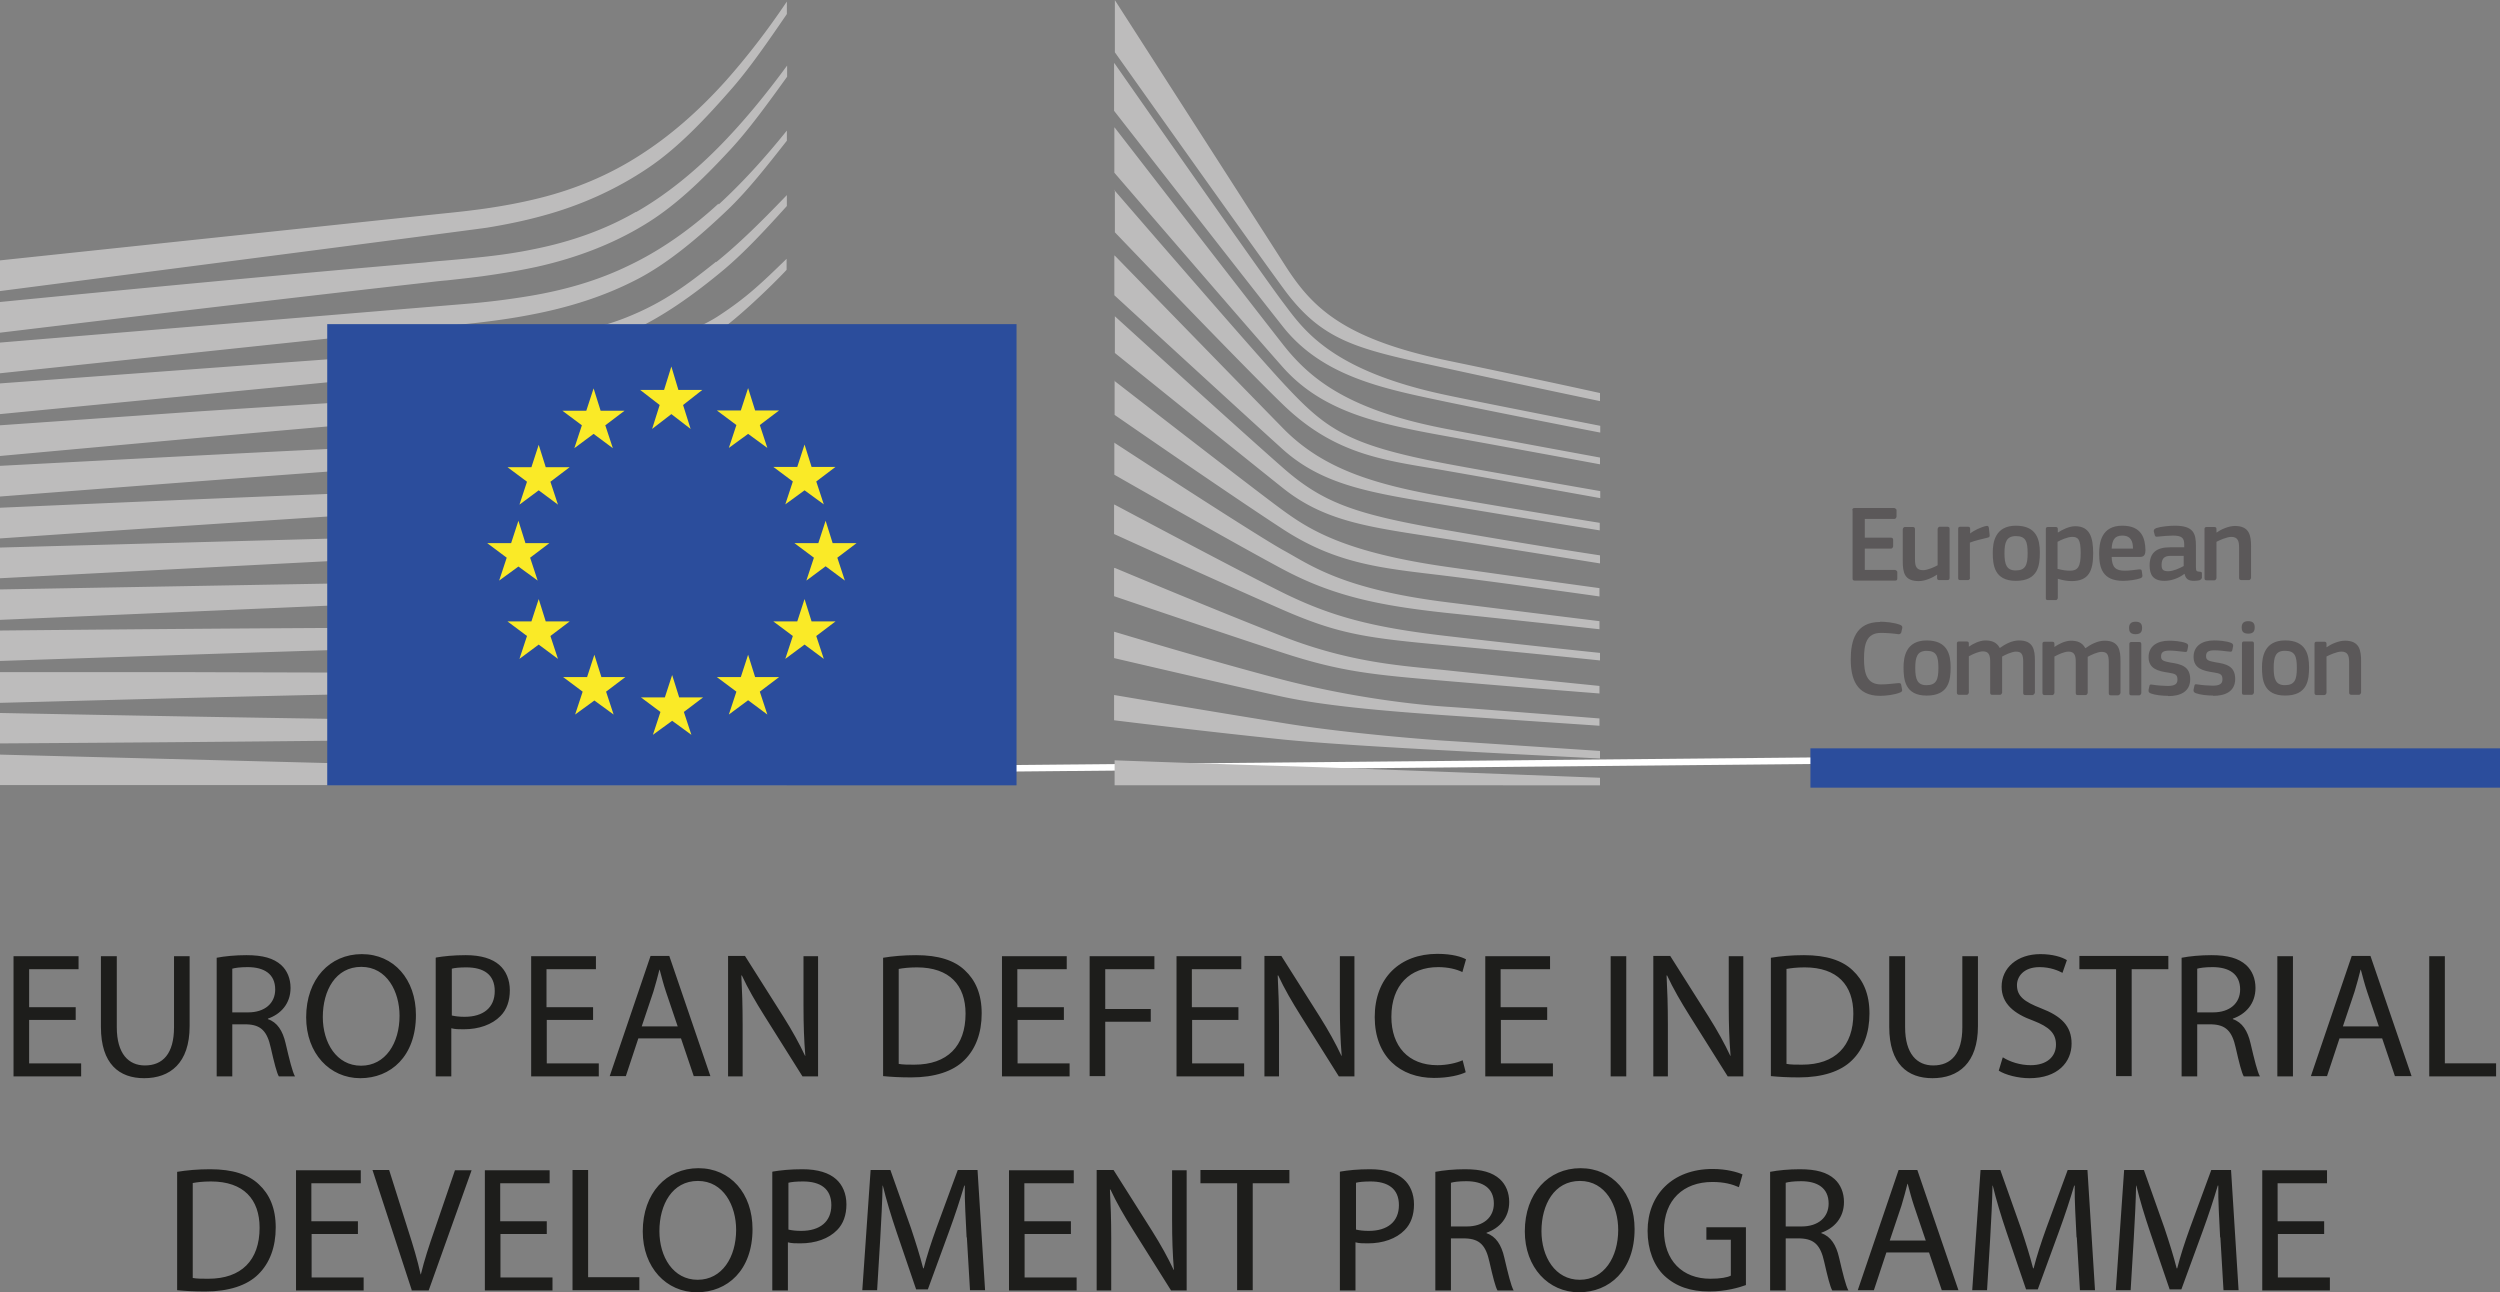
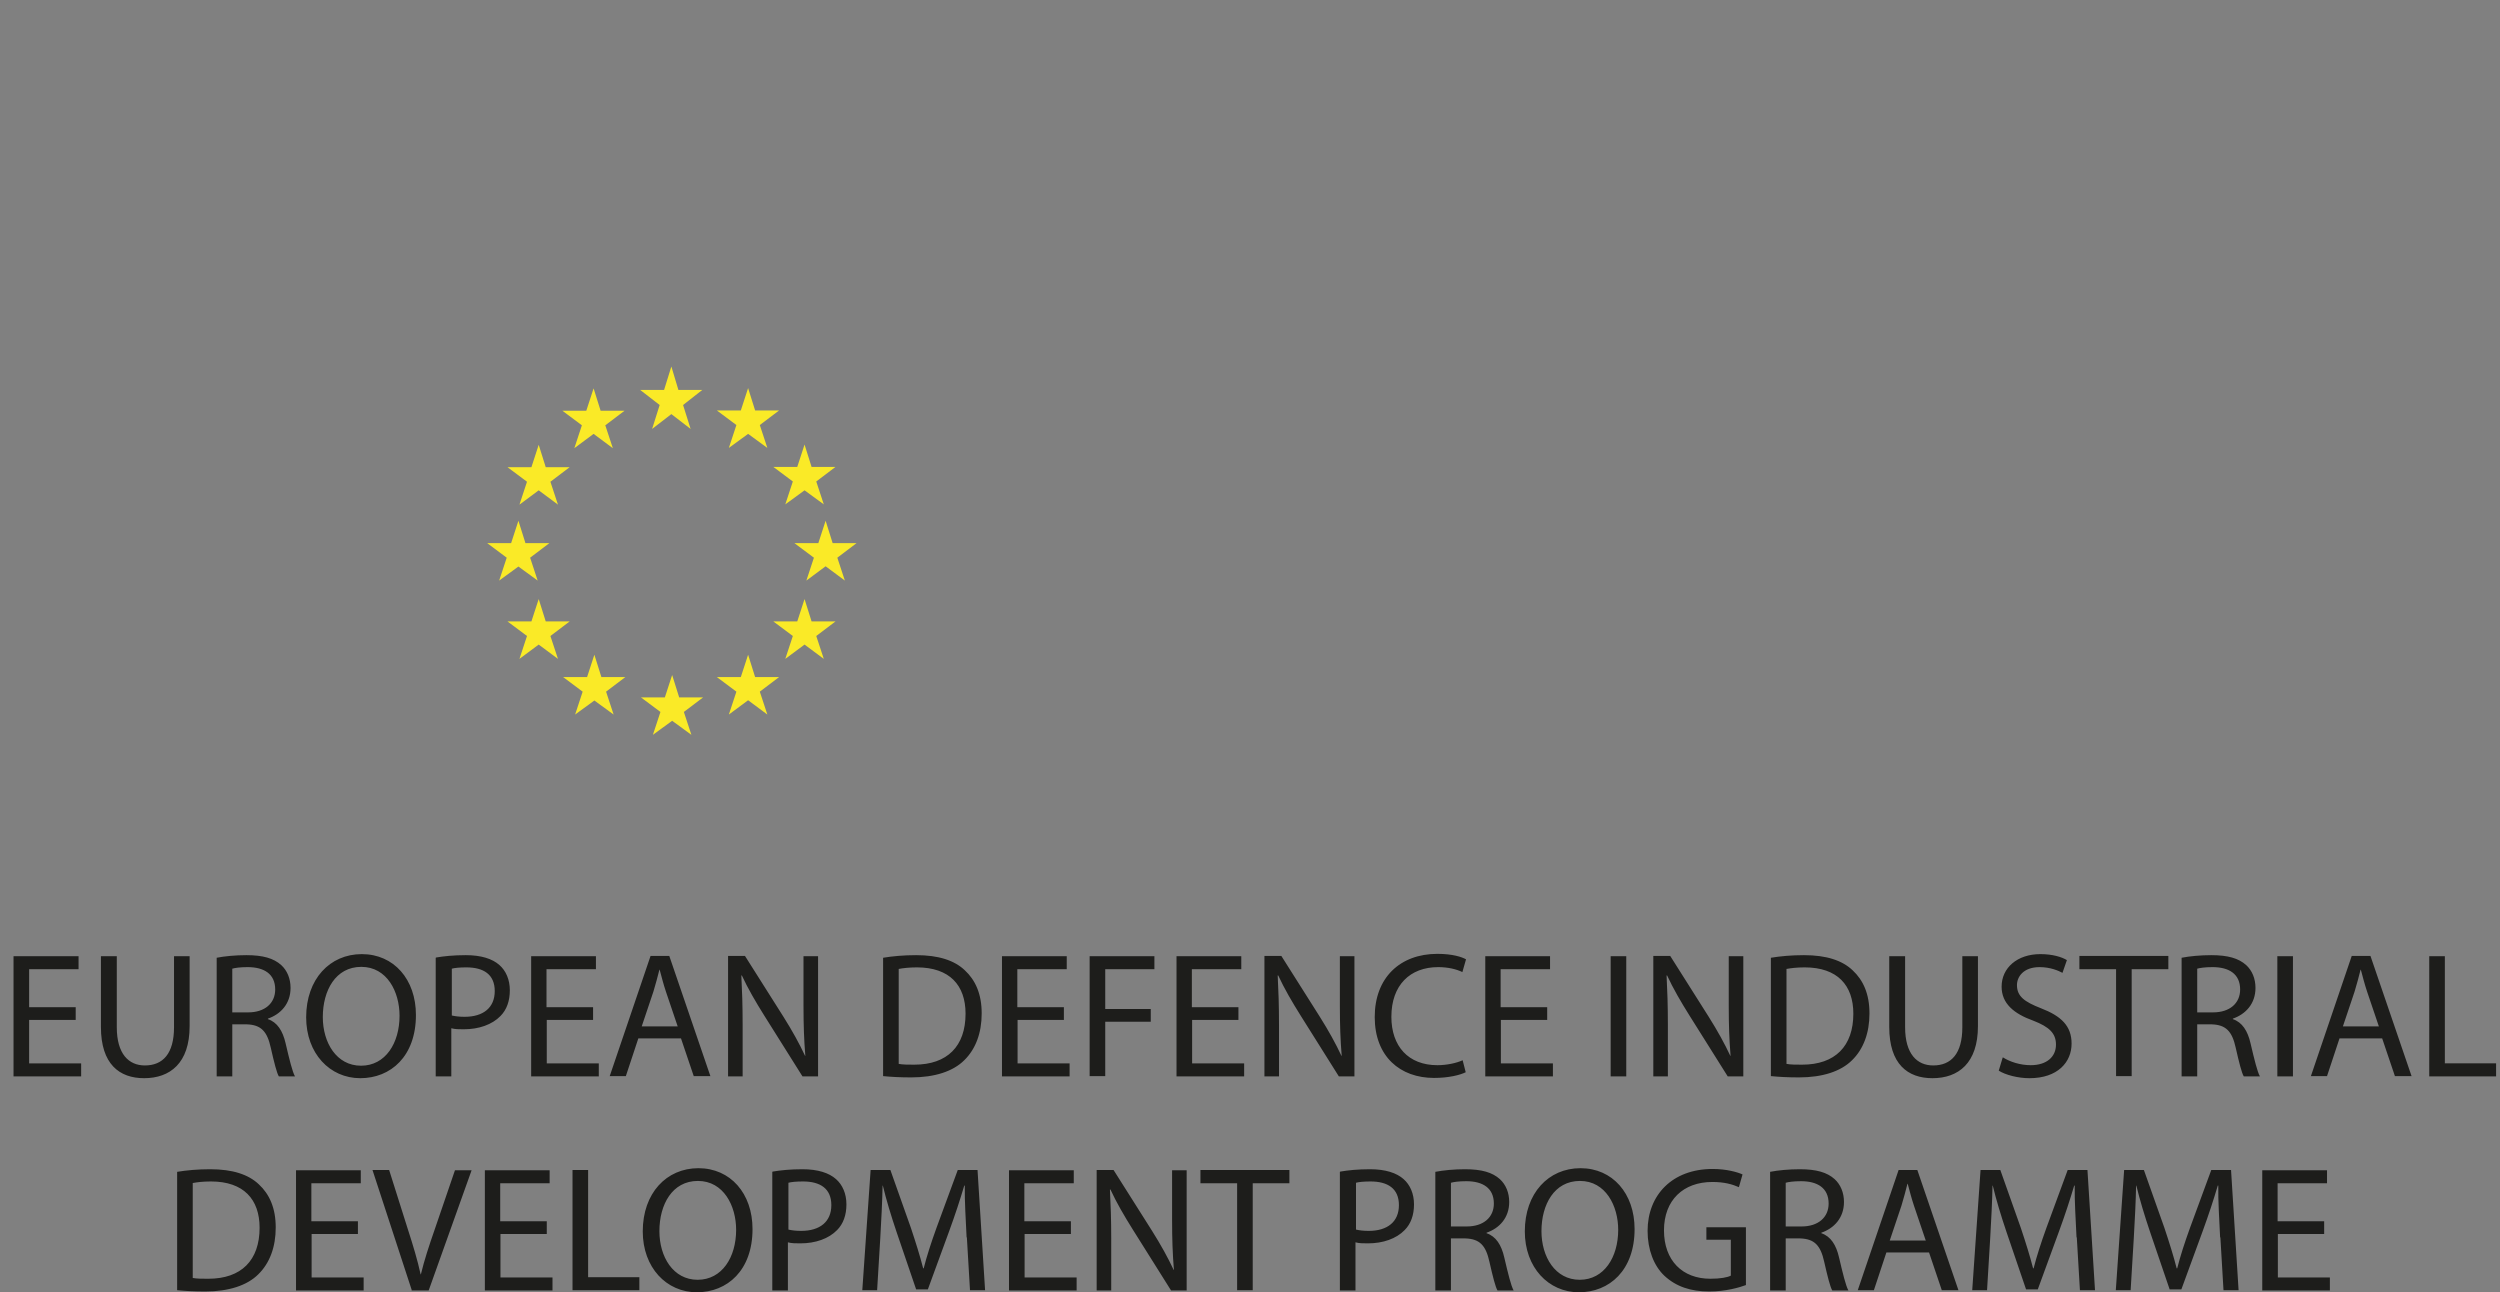
<svg xmlns="http://www.w3.org/2000/svg" id="Calque_1" data-name="Calque 1" viewBox="0 0 96.11 49.68">
  <rect x="0" y="0" width="96.11" height="49.68" fill="#808080" stroke="none" />
  <defs>
    <style>.cls-3{fill:#bdbcbc}.cls-4{fill:#1d1d1b}.cls-5{fill:#5b5859}.cls-6{fill:#2b4d9c}</style>
  </defs>
-   <path d="M69.6 29.12h26.5l-57.03.54h-26.5l57.03-.54Z" style="fill:#fff" />
-   <path d="M27.53 10.06c-1.15.92-2.04 1.58-3.44 2.14-1.22.49-2.54.69-4.04.89-.97.14-1.98.34-2.94.4-.4.03-.79.05-1.19.08L0 14.74v1.18l15.97-1.55 2.07-.19c.77-.07 1.45-.16 2.08-.26 1.55-.25 2.88-.63 4.08-1.16 1.24-.55 2.49-1.44 3.66-2.42.79-.67 1.56-1.5 2.39-2.42V7.5c-1 1.04-1.84 1.87-2.72 2.58m2.72 19.71L0 29.01v1.17h30.25v-.41Zm-11.27-2.08-3.91-.04c-4.99-.07-9.98-.16-15.07-.26v1.17c4.85-.03 10-.07 15.07-.13l3.91-.06c1.32-.02 2.61-.05 3.92-.09 2.69-.09 5.1-.28 7.35-.57v-.41c-2.26.24-4.67.37-7.36.39-1.3.01-2.61 0-3.91 0m3.95-1.84c-.83.03-1.73.05-2.75.05h-1.16l-3.93-.05c-2.68-.02-5.35-.02-7.85-.03H0v1.18l7.26-.19c2.49-.06 5.17-.13 7.84-.17l3.92-.05c1.08-.02 2.5-.05 3.93-.14 1.41-.09 2.69-.23 3.92-.43 1.11-.18 2.24-.41 3.37-.7v-.42c-1.16.27-2.32.48-3.44.63-1.22.16-2.49.27-3.88.33m.08-1.91c-1.99.16-4.04.16-6.01.16h-1.84c-5.05.02-10.05.06-15.16.11v1.17c4.86-.16 10.02-.34 15.17-.49.61-.02 1.22-.04 1.84-.05 1.99-.05 4.04-.1 6.05-.32 1.41-.15 2.69-.37 3.92-.68 1.07-.26 2.17-.61 3.27-1.04v-.43c-1.14.41-2.28.74-3.38.99-1.22.27-2.48.45-3.86.57m.12-1.94c-2.13.28-4.32.32-6.44.35-.49 0-.97.01-1.46.02L0 22.66v1.17l15.26-.66 1.45-.06c2.13-.09 4.34-.17 6.5-.52 1.37-.21 2.68-.53 3.91-.95 1.02-.34 2.07-.78 3.13-1.3v-.45c-1.12.52-2.22.96-3.28 1.28-1.21.37-2.5.65-3.84.83m.14-1.92c-1.16.21-2.41.35-3.93.43-.57.03-1.19.05-1.99.07L0 21.05v1.18l15.38-.8 1.99-.1c.78-.04 1.41-.07 2-.12 1.54-.12 2.81-.29 3.99-.54 1.34-.28 2.64-.68 3.87-1.21.99-.42 1.98-.93 3.01-1.55v-.47c-1.1.64-2.15 1.15-3.19 1.57-1.21.48-2.49.85-3.8 1.08m.17-1.92c-1.16.27-2.41.44-3.94.55-.59.04-1.23.07-2 .09l-2.01.07c-5.08.19-10.22.41-15.48.64v1.18c5.23-.36 10.35-.7 15.52-1.03l2.01-.12c.79-.05 1.43-.09 2.02-.15 1.56-.14 2.84-.35 4.02-.66 1.33-.34 2.61-.84 3.83-1.49.94-.5 1.88-1.1 2.85-1.82v-.5a21.52 21.52 0 0 1-3.07 1.88c-1.19.6-2.46 1.05-3.75 1.35m.19-1.95c-1.15.34-2.44.56-3.95.7-.61.05-1.27.09-2.02.12l-2.03.09c-5.05.23-10.08.5-15.63.79v1.18c5.3-.41 10.49-.81 15.67-1.18l2.03-.14c.78-.05 1.43-.11 2.04-.18 1.55-.17 2.87-.44 4.04-.82 1.3-.41 2.57-1.01 3.77-1.78.89-.56 1.77-1.24 2.69-2.04v-.02c-1.01.86-1.98 1.06-2.94 1.64-1.18.72-2.42 1.26-3.68 1.63m-.39-2.24c-1.06.59-1.85.93-3.36 1.09-.91.1-1.85.15-2.76.19-.44.02-.88.04-1.32.07-2.75.16-5.44.33-8.2.51L0 16.35v1.18l7.67-.7c2.48-.22 5.36-.48 8.17-.71l2.05-.16c.8-.06 1.45-.13 2.06-.21 1.56-.2 2.88-.52 4.06-.96 1.27-.47 2.46-1.21 3.66-2.08 1.08-.78 2.57-2.32 2.57-2.34v-.42c-.98.95-1.54 1.49-2.61 2.19-1.28.84-3.46 1.29-4.41 1.82m4.4-6.13c-1.11 1.02-2.27 1.82-3.45 2.38-1.15.56-2.44.95-3.94 1.19-.62.1-1.29.19-2.06.26L0 13.17v1.18l16.16-1.71 2.09-.22c.79-.09 1.48-.19 2.1-.31 1.55-.29 2.89-.73 4.08-1.34 1.21-.61 2.43-1.64 3.56-2.72.76-.73 1.49-1.66 2.26-2.64v-.39c-.9 1.12-1.76 2.05-2.62 2.84m-3.19.29c-1.14.66-2.46 1.14-3.92 1.43-.62.13-1.3.23-2.07.31-.46.05-.91.09-1.37.13-.25.02-.49.04-.74.07C10.75 10.57 5.2 11.1 0 11.61v1.18c5.24-.63 10.83-1.3 16.42-1.93.25-.03.5-.06.75-.08.46-.05.92-.1 1.37-.16.8-.11 1.49-.23 2.13-.37 1.51-.34 2.88-.87 4.07-1.59 1.17-.7 2.21-1.69 3.33-2.9.7-.75 1.47-1.81 2.19-2.81v-.43c-.85 1.16-1.66 2.13-2.46 2.96-1.09 1.13-2.22 2.03-3.34 2.67M0 11.19s18.23-2.36 18.74-2.44c.79-.13 1.49-.28 2.14-.46 1.47-.4 2.83-1.02 4.03-1.83 1.15-.77 2.22-1.9 3.29-3.13.67-.78 1.38-1.81 2.05-2.79V.06c-.78 1.16-1.56 2.16-2.35 3.05-1.05 1.17-2.16 2.13-3.29 2.85-1.16.75-2.47 1.31-3.89 1.66-.64.16-1.32.29-2.08.4-.5.07-1.02.13-1.53.18C16.91 8.22 0 10.01 0 10.01v1.18ZM42.85 29.23s4.99.18 6.5.22 12.16.45 12.16.45v.29H42.85v-.96Zm-.01-2.51s3.17.54 6.51 1.08c2.5.41 5.9.66 6.26.68.36.02 5.9.39 5.9.39v.29s-3.54-.18-5.9-.31c-2.45-.13-4.89-.28-6.28-.42-3.1-.32-6.5-.74-6.5-.74v-.97Zm.01-2.43s3.87 1.17 6.5 1.85c2.64.68 5.06.95 6.28 1.03 1.22.08 5.86.45 5.86.45v.28l-5.88-.4c-2.62-.18-4.73-.38-6.28-.71-1.71-.37-6.5-1.49-6.5-1.49v-1.01h.01Zm0-2.46s3.81 1.6 6.5 2.65c2.65 1.03 4.67 1.12 6.28 1.29.71.08 5.86.6 5.86.6v.29s-3.08-.24-5.88-.48-4.01-.34-6.28-1.08c-2.3-.75-6.5-2.18-6.5-2.18v-1.08h.01Zm0-2.43s4.84 2.58 6.48 3.39c1.83.9 3.41 1.33 6.28 1.66 2.81.33 5.9.65 5.9.65v.29s-2.85-.3-5.9-.58c-3.02-.28-4.1-.41-6.28-1.36-1.95-.85-6.5-2.92-6.5-2.92V19.4h.01Zm-.01-2.38s5.47 3.57 6.51 4.14c1.04.57 2.26 1.49 6.26 1.99s5.88.73 5.88.73v.31s-3.31-.36-5.9-.63c-2.59-.28-4.35-.65-6.28-1.68-1.93-1.03-6.47-3.63-6.47-3.63v-1.22h-.01Zm0-2.38s5.46 4.24 6.48 4.98c1.02.74 2.37 1.61 6.29 2.17 3.89.55 5.88.82 5.88.82v.32s-3.52-.5-5.88-.79c-2.36-.29-4.16-.41-6.28-1.79-2.06-1.34-6.48-4.4-6.48-4.4v-1.32h-.01Zm.01-2.49s4.78 4.35 6.48 5.84c1.56 1.37 2.83 1.79 6.28 2.39 3.44.6 5.9.97 5.9.97v.31s-3.11-.5-5.91-.94c-2.8-.44-4.58-.61-6.26-1.94-1.93-1.54-6.48-5.21-6.48-5.21v-1.42Zm0-2.33s5.03 5.17 6.48 6.65c1.54 1.57 3.52 2.16 6.26 2.64 2.62.46 5.91.99 5.91.99v.29s-3.1-.5-5.91-.97c-2.76-.46-4.69-.72-6.28-2.15-1.42-1.28-6.47-5.92-6.47-5.92V9.83Zm-.01-2.51s5.45 6.31 6.5 7.43c1.63 1.75 2.42 2.36 6.28 3.09 1.54.29 5.9 1.05 5.9 1.05v.27s-3.61-.65-5.9-1.05c-2.29-.4-4.23-.55-6.29-2.54-1.57-1.51-6.47-6.63-6.47-6.63V7.3h-.01Zm.01-2.41s5.38 6.95 6.47 8.34c1.09 1.39 2.59 2.54 6.29 3.25 2.14.41 5.9 1.1 5.9 1.1v.26s-3.29-.61-5.9-1.08c-2.6-.47-4.75-.92-6.29-2.65-1.35-1.52-6.48-7.48-6.48-7.48V4.9h.01Zm0-2.46s5.71 8.18 6.47 9.18c.76 1 1.78 2.62 6.29 3.57 1.17.25 5.91 1.18 5.91 1.18v.26s-3.61-.7-5.91-1.18c-2.31-.49-4.73-.93-6.28-2.88-1.4-1.77-6.5-8.31-6.5-8.31V2.43h.01Zm0-2.45s5.53 8.61 6.54 10.19c1.01 1.58 2.17 2.83 6.25 3.68 4.09.85 5.87 1.25 5.87 1.25v.31s-2.6-.54-5.94-1.27c-3.34-.73-4.71-.98-6.23-3.06-1.27-1.73-6.48-9.08-6.48-9.08V0Z" class="cls-3" />
-   <path d="M39.08 12.46h-26.5v17.73h26.5V12.46ZM69.6 30.28h26.51v-1.51H69.6v1.51Z" class="cls-6" />
  <path d="M23.12 26.03h.92l-.74.56.29.88-.74-.54-.74.54.29-.88-.75-.56h.92l.28-.86.27.86Zm-2.14-2.14h.92l-.74.56.29.88-.74-.55-.74.55.29-.88-.75-.56h.92l.28-.86.27.86Zm-.78-3.01h.92l-.74.56.29.88-.74-.54-.74.54.29-.88-.75-.56h.92l.28-.86.27.86Zm.78-2.92h.92l-.74.56.29.88-.74-.55-.74.55.29-.88-.75-.56h.92l.28-.86.27.86Zm2.11-2.17h.92l-.74.56.29.88-.74-.55-.74.55.29-.88-.75-.56h.92l.28-.86.27.86Zm8.92 5.09h.92l-.74.56.29.88-.74-.55-.74.55.29-.88-.75-.56h.92l.28-.86.27.86Zm-.81 3.01h.92l-.74.56.29.88-.74-.55-.74.55.29-.88-.75-.56h.92l.28-.86.27.86Zm0-5.94h.92l-.74.56.29.88-.74-.54-.74.54.29-.88-.75-.56h.92l.28-.86.27.86Zm-2.17-2.17h.92l-.74.56.29.88-.74-.54-.74.54.29-.88-.75-.56h.92l.28-.86.27.86Zm0 10.25h.92l-.74.56.29.88-.74-.55-.74.55.29-.88-.75-.56h.92l.28-.86.27.86Zm-2.92.78h.92l-.74.56.29.88-.74-.54-.74.54.29-.88-.75-.56h.92l.28-.86.27.86Zm-.03-11.82H27l-.74.58.29.92-.74-.57-.74.57.29-.92-.75-.58h.92l.28-.9.27.9Z" style="fill:#faea27" />
-   <path d="M86.46 22.3h-.3c-.05 0-.08-.03-.08-.08v-1.17c0-.25-.05-.41-.3-.41-.17 0-.46.13-.57.19v1.4s-.02.08-.08.08h-.3c-.06 0-.08-.03-.08-.08v-1.89c0-.05.02-.08.08-.08h.3c.06 0 .08.03.08.08v.13h.01c.15-.11.45-.25.7-.25.56 0 .62.37.62.79v1.21s-.02.08-.08.08m-2.51-.93h-.51c-.21 0-.34.08-.34.35 0 .18.06.24.26.24.18 0 .43-.11.59-.2v-.4Zm.03.69c-.21.16-.49.27-.77.27-.44 0-.57-.24-.57-.59 0-.49.26-.7.79-.7h.54v-.11c0-.25-.09-.34-.44-.34-.14 0-.4.02-.57.04-.08.01-.1 0-.12-.05l-.04-.15c0-.05 0-.09.1-.13.18-.06.51-.09.71-.09.72 0 .81.3.81.77v.81c0 .17.02.18.15.19.06 0 .08.02.08.06v.18s-.03.07-.1.09c-.07.01-.13.02-.2.02-.2 0-.32-.06-.36-.25Zm-2.81-.97H82c0-.26-.07-.5-.41-.5-.31 0-.39.19-.41.5m0 .31c.01.42.16.54.51.54.15 0 .38-.03.54-.05.08 0 .1 0 .11.07l.02.14c.01.06 0 .1-.07.13-.16.06-.47.1-.67.1-.8 0-.92-.51-.92-1.05 0-.41.08-1.07.89-1.07.75 0 .88.49.89.94 0 .15-.04.26-.2.26h-1.11Zm-1.52-.76c-.17 0-.44.12-.56.19v1.04c.19.05.34.07.48.07.3 0 .41-.15.41-.68s-.1-.62-.33-.62m-.03 1.7c-.14 0-.33-.03-.52-.09v.74s-.01.08-.08.08h-.3c-.07 0-.08-.03-.08-.08v-2.65c0-.05.02-.08.08-.08h.3c.06 0 .08.03.08.08v.13h.01c.15-.1.42-.24.66-.24.55 0 .69.41.69 1.04 0 .68-.17 1.07-.83 1.07m-2.14-1.73c-.36 0-.44.23-.44.66s.08.66.43.66c.38 0 .46-.21.46-.66s-.07-.66-.45-.66m0 1.72c-.84 0-.89-.62-.89-1.09 0-.39.09-1.03.89-1.03s.92.54.92 1.03-.06 1.09-.92 1.09m-1.76-.11s-.02.08-.08.08h-.3c-.06 0-.08-.02-.08-.08v-1.89c0-.05.02-.08.08-.08h.3c.06 0 .08.03.08.08v.18c.13-.11.42-.25.62-.29.05-.01.09 0 .1.07l.03.28c0 .06 0 .08-.08.1-.23.05-.53.13-.68.19v1.35Zm-.89.08h-.3c-.06 0-.08-.03-.08-.08v-.13c-.16.11-.45.25-.7.25-.56 0-.62-.33-.62-.77v-1.23s.02-.08.08-.08h.31c.05 0 .08.03.08.08v1.17c0 .25.05.41.31.41.18 0 .46-.13.56-.19v-1.4s.02-.08.08-.08h.3c.06 0 .08.03.08.08v1.89c0 .05-.02.08-.08.08m-3.66-2.69c0-.05.03-.08.08-.08h1.54s.08.03.08.08v.26s-.02.08-.08.08h-1.14v.72h1.01c.05 0 .08.03.08.08v.26s-.02.08-.08.08h-1.01v.82h1.17s.08.03.08.08v.25c0 .05-.02.08-.08.08H71.3c-.06 0-.08-.03-.08-.08v-2.62ZM90.69 26.71h-.3c-.05 0-.08-.03-.08-.08v-1.17c0-.25-.05-.41-.3-.41-.17 0-.46.13-.57.19v1.4s-.02.08-.08.08h-.3c-.06 0-.08-.03-.08-.08v-1.89c0-.05.02-.08.08-.08h.3c.06 0 .08.03.08.08v.13h.01c.15-.11.45-.25.7-.25.56 0 .62.37.62.79v1.21s-.02.08-.08.08m-2.85-1.69c-.36 0-.43.23-.43.66s.08.66.43.66c.38 0 .46-.21.46-.66s-.07-.66-.45-.66m0 1.72c-.84 0-.89-.62-.89-1.09 0-.39.09-1.03.89-1.03s.92.54.92 1.03-.06 1.09-.92 1.09m-1.2-.11s-.02.08-.08.08h-.3c-.06 0-.08-.02-.08-.08v-1.89c0-.06.03-.08.08-.08h.3c.06 0 .08.03.08.08v1.89Zm-.22-2.27c-.22 0-.25-.12-.25-.24 0-.13.05-.24.25-.24s.25.1.25.24c0 .13-.04.24-.25.24m-1.36 2.38c-.21 0-.49-.03-.65-.09-.08-.03-.1-.07-.09-.14l.03-.14c.01-.07.04-.07.11-.06.18.03.45.05.59.05.27 0 .38-.07.38-.24 0-.19-.07-.23-.34-.27-.41-.06-.77-.15-.77-.6 0-.41.32-.63.79-.63.17 0 .46.02.64.09.07.03.1.06.09.13l-.03.15c-.01.06-.04.07-.11.06-.18-.02-.41-.05-.57-.05-.27 0-.33.08-.33.23s.1.18.36.23c.4.06.76.14.76.64s-.41.65-.84.65m-1.75 0c-.21 0-.49-.03-.65-.09-.08-.03-.1-.07-.09-.14l.03-.14c.01-.07.04-.07.11-.06.18.03.45.05.59.05.27 0 .38-.07.38-.24 0-.19-.07-.23-.34-.27-.41-.06-.77-.15-.77-.6 0-.41.32-.63.79-.63.17 0 .46.02.64.09.07.03.1.06.09.13l-.03.15c-.01.06-.04.07-.11.06-.18-.02-.41-.05-.57-.05-.27 0-.33.08-.33.23s.1.18.36.23c.4.06.76.14.76.64s-.41.65-.84.65m-1.04-.11s-.02.08-.08.08h-.3c-.06 0-.08-.02-.08-.08v-1.89c0-.06.03-.08.08-.08h.3c.06 0 .08.03.08.08v1.89Zm-.22-2.27c-.22 0-.25-.12-.25-.24 0-.13.05-.24.25-.24s.25.1.25.24c0 .13-.04.24-.25.24m-.65 2.35h-.3c-.06 0-.08-.03-.08-.08v-1.19c0-.31-.07-.4-.28-.4-.15 0-.41.12-.53.19v1.39s-.02.08-.08.08h-.31c-.05 0-.07-.03-.07-.08v-1.21c0-.26-.07-.38-.28-.38-.15 0-.38.1-.54.19v1.4s-.02.08-.08.08h-.3c-.05 0-.08-.03-.08-.08v-1.89c0-.05.02-.08.08-.08h.3c.06 0 .08.03.08.08v.12c.16-.11.39-.23.62-.24.24 0 .44.05.57.29.21-.15.47-.29.74-.29.55 0 .61.36.61.78v1.23s-.02.08-.08.08m-3.28 0h-.3c-.06 0-.08-.03-.08-.08v-1.19c0-.31-.07-.4-.28-.4-.15 0-.41.12-.53.19v1.39s-.02.08-.08.08h-.31c-.05 0-.07-.03-.07-.08v-1.21c0-.26-.07-.38-.28-.38-.15 0-.38.1-.54.19v1.4s-.02.08-.08.08h-.3c-.05 0-.08-.03-.08-.08v-1.89c0-.05.02-.08.08-.08h.3c.06 0 .08.03.08.08v.12c.16-.11.39-.23.62-.24.24 0 .44.05.57.29.21-.15.47-.29.74-.29.55 0 .61.36.61.78v1.23s-.02.08-.08.08m-4.08-1.69c-.36 0-.44.23-.44.66s.08.66.43.66c.38 0 .46-.21.46-.66s-.07-.66-.45-.66m0 1.72c-.84 0-.89-.62-.89-1.09 0-.39.09-1.03.89-1.03s.92.54.92 1.03-.06 1.09-.92 1.09m-1.79-2.84c.2 0 .54.03.77.12.07.03.09.06.08.13l-.04.17s-.03.07-.11.06c-.2-.03-.46-.05-.67-.05-.57 0-.65.46-.65 1s.1.98.65.98c.24 0 .45-.03.67-.05.08 0 .1.01.11.07l.03.16c.02.07 0 .1-.07.13-.2.09-.57.13-.77.13-.93 0-1.13-.69-1.13-1.4s.18-1.44 1.13-1.44" class="cls-5" />
  <path d="M2.91 39.21H1.12v1.67h2v.5H.52v-4.62h2.5v.5h-1.9v1.46h1.79v.49ZM4.49 36.76v2.73c0 1.03.46 1.47 1.08 1.47.69 0 1.12-.45 1.12-1.47v-2.73h.6v2.69c0 1.42-.75 2-1.75 2-.95 0-1.66-.54-1.66-1.97v-2.72h.6ZM8.33 36.82c.3-.06.73-.1 1.14-.1.64 0 1.05.12 1.34.38.23.21.36.52.36.88 0 .61-.38 1.01-.87 1.18v.02c.36.12.57.45.68.93.15.64.26 1.09.36 1.27h-.62c-.08-.13-.18-.53-.31-1.1-.14-.64-.38-.88-.92-.9h-.56v2h-.6v-4.56Zm.6 2.1h.61c.64 0 1.04-.35 1.04-.88 0-.6-.43-.86-1.06-.86-.29 0-.49.03-.59.06v1.68ZM15.99 39.02c0 1.59-.97 2.43-2.14 2.43s-2.08-.95-2.08-2.34c0-1.47.91-2.43 2.14-2.43s2.08.97 2.08 2.34Zm-3.58.08c0 .99.53 1.87 1.47 1.87s1.48-.87 1.48-1.92c0-.92-.48-1.88-1.47-1.88s-1.48.91-1.48 1.93ZM16.77 36.81c.29-.05.67-.09 1.14-.09.59 0 1.02.14 1.29.38.25.22.4.56.4.97s-.12.75-.36.99c-.32.33-.83.51-1.41.51-.18 0-.34 0-.48-.04v1.85h-.6v-4.56Zm.6 2.23c.13.03.29.05.49.05.72 0 1.16-.35 1.16-.99s-.43-.91-1.09-.91c-.26 0-.46.02-.56.05v1.79ZM22.81 39.21h-1.79v1.67h2v.5h-2.6v-4.62h2.49v.5h-1.9v1.46h1.79v.49ZM24.54 39.92l-.48 1.45h-.62l1.57-4.62h.72l1.58 4.62h-.64l-.49-1.45h-1.64Zm1.51-.47-.45-1.33c-.1-.3-.17-.58-.24-.84h-.01c-.07.27-.14.55-.23.84l-.45 1.34h1.39ZM27.99 41.37v-4.62h.65l1.48 2.34c.34.54.61 1.03.83 1.5h.01c-.05-.62-.07-1.18-.07-1.9v-1.93h.56v4.62h-.6l-1.47-2.34c-.32-.51-.63-1.04-.86-1.54h-.02c.03.59.05 1.14.05 1.91v1.97h-.56ZM33.95 36.82c.36-.06.79-.1 1.27-.1.86 0 1.47.2 1.87.58.41.38.65.91.65 1.66s-.23 1.37-.67 1.8c-.43.43-1.14.66-2.04.66-.42 0-.78-.02-1.08-.05v-4.54Zm.6 4.08c.15.03.37.03.6.03 1.27 0 1.97-.71 1.97-1.96 0-1.09-.61-1.78-1.87-1.78-.31 0-.54.03-.7.06v3.64ZM40.91 39.21h-1.79v1.67h2v.5h-2.6v-4.62h2.49v.5h-1.9v1.46h1.79v.49ZM41.89 36.76h2.49v.5h-1.89v1.53h1.75v.49h-1.75v2.09h-.6v-4.62ZM47.62 39.21h-1.79v1.67h2v.5h-2.6v-4.62h2.49v.5h-1.9v1.46h1.79v.49ZM48.61 41.37v-4.62h.65l1.48 2.34c.34.54.61 1.03.83 1.5h.01c-.05-.62-.07-1.18-.07-1.9v-1.93h.56v4.62h-.6L50 39.04c-.32-.51-.63-1.04-.86-1.54h-.02c.03.59.05 1.14.05 1.91v1.97h-.56ZM56.35 41.22c-.22.11-.66.22-1.22.22-1.3 0-2.28-.82-2.28-2.34s.98-2.43 2.41-2.43c.58 0 .94.12 1.1.21l-.14.49c-.23-.11-.55-.19-.93-.19-1.08 0-1.8.69-1.8 1.91 0 1.13.65 1.86 1.77 1.86.36 0 .73-.08.97-.19l.12.47ZM59.49 39.21H57.7v1.67h2v.5h-2.6v-4.62h2.49v.5h-1.9v1.46h1.79v.49ZM62.52 36.76v4.62h-.6v-4.62h.6ZM63.56 41.37v-4.62h.65l1.48 2.34c.34.54.61 1.03.83 1.5h.01c-.05-.62-.07-1.18-.07-1.9v-1.93h.56v4.62h-.6l-1.47-2.34c-.32-.51-.63-1.04-.86-1.54h-.02c.03.59.05 1.14.05 1.91v1.97h-.56ZM68.08 36.82c.36-.06.79-.1 1.27-.1.86 0 1.47.2 1.87.58.41.38.65.91.65 1.66s-.23 1.37-.67 1.8c-.43.43-1.14.66-2.04.66-.42 0-.78-.02-1.08-.05v-4.54Zm.6 4.08c.15.03.37.03.6.03 1.27 0 1.97-.71 1.97-1.96 0-1.09-.61-1.78-1.87-1.78-.31 0-.54.03-.7.06v3.64ZM73.24 36.76v2.73c0 1.03.46 1.47 1.08 1.47.69 0 1.12-.45 1.12-1.47v-2.73h.6v2.69c0 1.42-.75 2-1.75 2-.95 0-1.66-.54-1.66-1.97v-2.72h.6ZM77 40.65c.27.17.66.3 1.07.3.61 0 .97-.32.97-.79 0-.43-.25-.68-.87-.92-.75-.27-1.22-.66-1.22-1.31 0-.72.6-1.25 1.49-1.25.47 0 .82.11 1.02.23l-.17.49c-.15-.08-.46-.22-.88-.22-.63 0-.87.38-.87.69 0 .43.28.64.92.89.78.3 1.18.68 1.18 1.36 0 .71-.53 1.33-1.62 1.33-.45 0-.93-.13-1.18-.29l.15-.5ZM81.34 37.26h-1.4v-.51h3.42v.51h-1.41v4.11h-.6v-4.11ZM83.87 36.82c.3-.06.73-.1 1.14-.1.64 0 1.05.12 1.34.38.23.21.36.52.36.88 0 .61-.38 1.01-.87 1.18v.02c.36.12.57.45.68.93.15.64.26 1.09.36 1.27h-.62c-.08-.13-.18-.53-.31-1.1-.14-.64-.38-.88-.92-.9h-.56v2h-.6v-4.56Zm.6 2.1h.61c.64 0 1.04-.35 1.04-.88 0-.6-.43-.86-1.06-.86-.29 0-.49.03-.59.06v1.68ZM88.15 36.76v4.62h-.6v-4.62h.6ZM89.94 39.92l-.48 1.45h-.62l1.57-4.62h.72l1.58 4.62h-.64l-.49-1.45h-1.64Zm1.51-.47L91 38.12c-.1-.3-.17-.58-.24-.84h-.01c-.07.27-.14.55-.23.84l-.45 1.34h1.39ZM93.39 36.76h.6v4.12h1.97v.5h-2.57v-4.62ZM6.81 45.05c.36-.06.79-.1 1.27-.1.86 0 1.47.2 1.87.58.41.38.65.91.65 1.66s-.23 1.37-.67 1.8c-.43.43-1.14.66-2.04.66-.42 0-.78-.02-1.08-.05v-4.54Zm.6 4.08c.15.03.37.03.6.03 1.27 0 1.97-.71 1.97-1.96 0-1.09-.61-1.78-1.87-1.78-.31 0-.54.03-.7.06v3.64ZM13.77 47.44h-1.79v1.67h2v.5h-2.6v-4.62h2.49v.5h-1.9v1.46h1.79v.49ZM15.83 49.6l-1.51-4.62h.64l.72 2.28c.2.62.37 1.18.49 1.73h.01c.13-.54.32-1.12.53-1.72l.78-2.28h.64l-1.65 4.62h-.66ZM21.03 47.44h-1.79v1.67h2v.5h-2.6v-4.62h2.49v.5h-1.9v1.46h1.79v.49ZM22.01 44.98h.6v4.12h1.97v.5h-2.57v-4.62ZM28.93 47.25c0 1.59-.97 2.43-2.14 2.43s-2.08-.95-2.08-2.34c0-1.47.91-2.43 2.14-2.43s2.08.97 2.08 2.34Zm-3.58.08c0 .99.53 1.87 1.47 1.87s1.48-.87 1.48-1.92c0-.92-.48-1.88-1.47-1.88s-1.48.91-1.48 1.93ZM29.71 45.04c.29-.05.67-.09 1.14-.09.59 0 1.02.14 1.29.38.25.22.4.56.4.97s-.12.75-.36.99c-.32.33-.83.51-1.41.51-.18 0-.34 0-.48-.04v1.85h-.6v-4.56Zm.6 2.23c.13.03.29.05.49.05.72 0 1.16-.35 1.16-.99s-.43-.91-1.09-.91c-.26 0-.46.02-.56.05v1.79ZM37.16 47.57c-.03-.64-.08-1.42-.07-1.99h-.02c-.16.54-.35 1.12-.58 1.75l-.82 2.24h-.45l-.75-2.2c-.22-.65-.4-1.25-.53-1.79h-.01c-.01.58-.05 1.35-.09 2.04l-.12 1.98h-.57l.32-4.62h.76l.79 2.23c.19.57.35 1.08.47 1.55h.02c.12-.47.28-.97.49-1.55l.82-2.23h.76l.29 4.62h-.58l-.12-2.03ZM41.18 47.44h-1.79v1.67h2v.5h-2.6v-4.62h2.49v.5h-1.9v1.46h1.79v.49ZM42.16 49.6v-4.62h.65l1.48 2.34c.34.54.61 1.03.83 1.5h.01c-.05-.62-.07-1.18-.07-1.9v-1.93h.56v4.62h-.6l-1.47-2.34c-.32-.51-.63-1.04-.86-1.54h-.02c.03.59.05 1.14.05 1.91v1.97h-.56ZM47.55 45.49h-1.4v-.51h3.42v.51h-1.41v4.11h-.6v-4.11ZM51.53 45.04c.29-.05.67-.09 1.14-.09.59 0 1.02.14 1.29.38.25.22.4.56.4.97s-.12.75-.36.99c-.32.33-.83.51-1.41.51-.18 0-.34 0-.48-.04v1.85h-.6v-4.56Zm.6 2.23c.13.03.29.05.49.05.72 0 1.16-.35 1.16-.99s-.43-.91-1.09-.91c-.26 0-.46.02-.56.05v1.79ZM55.18 45.05c.3-.06.73-.1 1.14-.1.64 0 1.05.12 1.34.38.23.21.36.52.36.88 0 .61-.38 1.01-.87 1.18v.02c.36.12.57.45.68.93.15.64.26 1.09.36 1.27h-.62c-.08-.13-.18-.53-.31-1.1-.14-.64-.38-.88-.92-.9h-.56v2h-.6v-4.56Zm.6 2.1h.61c.64 0 1.04-.35 1.04-.88 0-.6-.43-.86-1.06-.86-.29 0-.49.03-.59.06v1.68ZM62.84 47.25c0 1.59-.97 2.43-2.14 2.43s-2.08-.95-2.08-2.34c0-1.47.91-2.43 2.14-2.43s2.08.97 2.08 2.34Zm-3.58.08c0 .99.53 1.87 1.47 1.87s1.48-.87 1.48-1.92c0-.92-.48-1.88-1.47-1.88s-1.48.91-1.48 1.93ZM67.13 49.4c-.27.1-.79.25-1.42.25-.7 0-1.27-.18-1.73-.61-.4-.38-.64-1-.64-1.72 0-1.38.95-2.38 2.5-2.38.53 0 .95.12 1.15.21l-.14.49c-.25-.11-.56-.2-1.02-.2-1.12 0-1.86.7-1.86 1.86s.71 1.86 1.78 1.86c.39 0 .66-.05.79-.12v-1.38h-.94v-.48h1.52v2.22ZM68.05 45.05c.3-.06.73-.1 1.14-.1.64 0 1.05.12 1.34.38.23.21.36.52.36.88 0 .61-.38 1.01-.87 1.18v.02c.36.12.57.45.68.93.15.64.26 1.09.36 1.27h-.62c-.08-.13-.18-.53-.31-1.1-.14-.64-.38-.88-.92-.9h-.56v2h-.6v-4.56Zm.6 2.1h.61c.64 0 1.04-.35 1.04-.88 0-.6-.43-.86-1.06-.86-.29 0-.49.03-.59.06v1.68ZM72.52 48.15l-.48 1.45h-.62l1.57-4.62h.72l1.58 4.62h-.64l-.49-1.45h-1.64Zm1.51-.47-.45-1.33c-.1-.3-.17-.58-.24-.84h-.01c-.07.27-.14.55-.23.84l-.45 1.34h1.39ZM79.83 47.57c-.03-.64-.08-1.42-.07-1.99h-.02c-.16.54-.35 1.12-.58 1.75l-.82 2.24h-.45l-.75-2.2c-.22-.65-.4-1.25-.53-1.79h-.01c-.01.58-.05 1.35-.09 2.04l-.12 1.98h-.57l.32-4.62h.76l.79 2.23c.19.57.35 1.08.47 1.55h.02c.12-.47.28-.97.49-1.55l.82-2.23h.76l.29 4.62h-.58l-.12-2.03ZM85.35 47.57c-.03-.64-.08-1.42-.07-1.99h-.02c-.16.54-.35 1.12-.58 1.75l-.82 2.24h-.45l-.75-2.2c-.22-.65-.4-1.25-.53-1.79h-.01c-.01.58-.05 1.35-.09 2.04l-.12 1.98h-.57l.32-4.62h.76l.79 2.23c.19.57.35 1.08.47 1.55h.02c.12-.47.28-.97.49-1.55l.82-2.23h.76l.29 4.62h-.58l-.12-2.03ZM89.36 47.44h-1.79v1.67h2v.5h-2.6v-4.62h2.49v.5h-1.9v1.46h1.79v.49Z" class="cls-4" />
</svg>